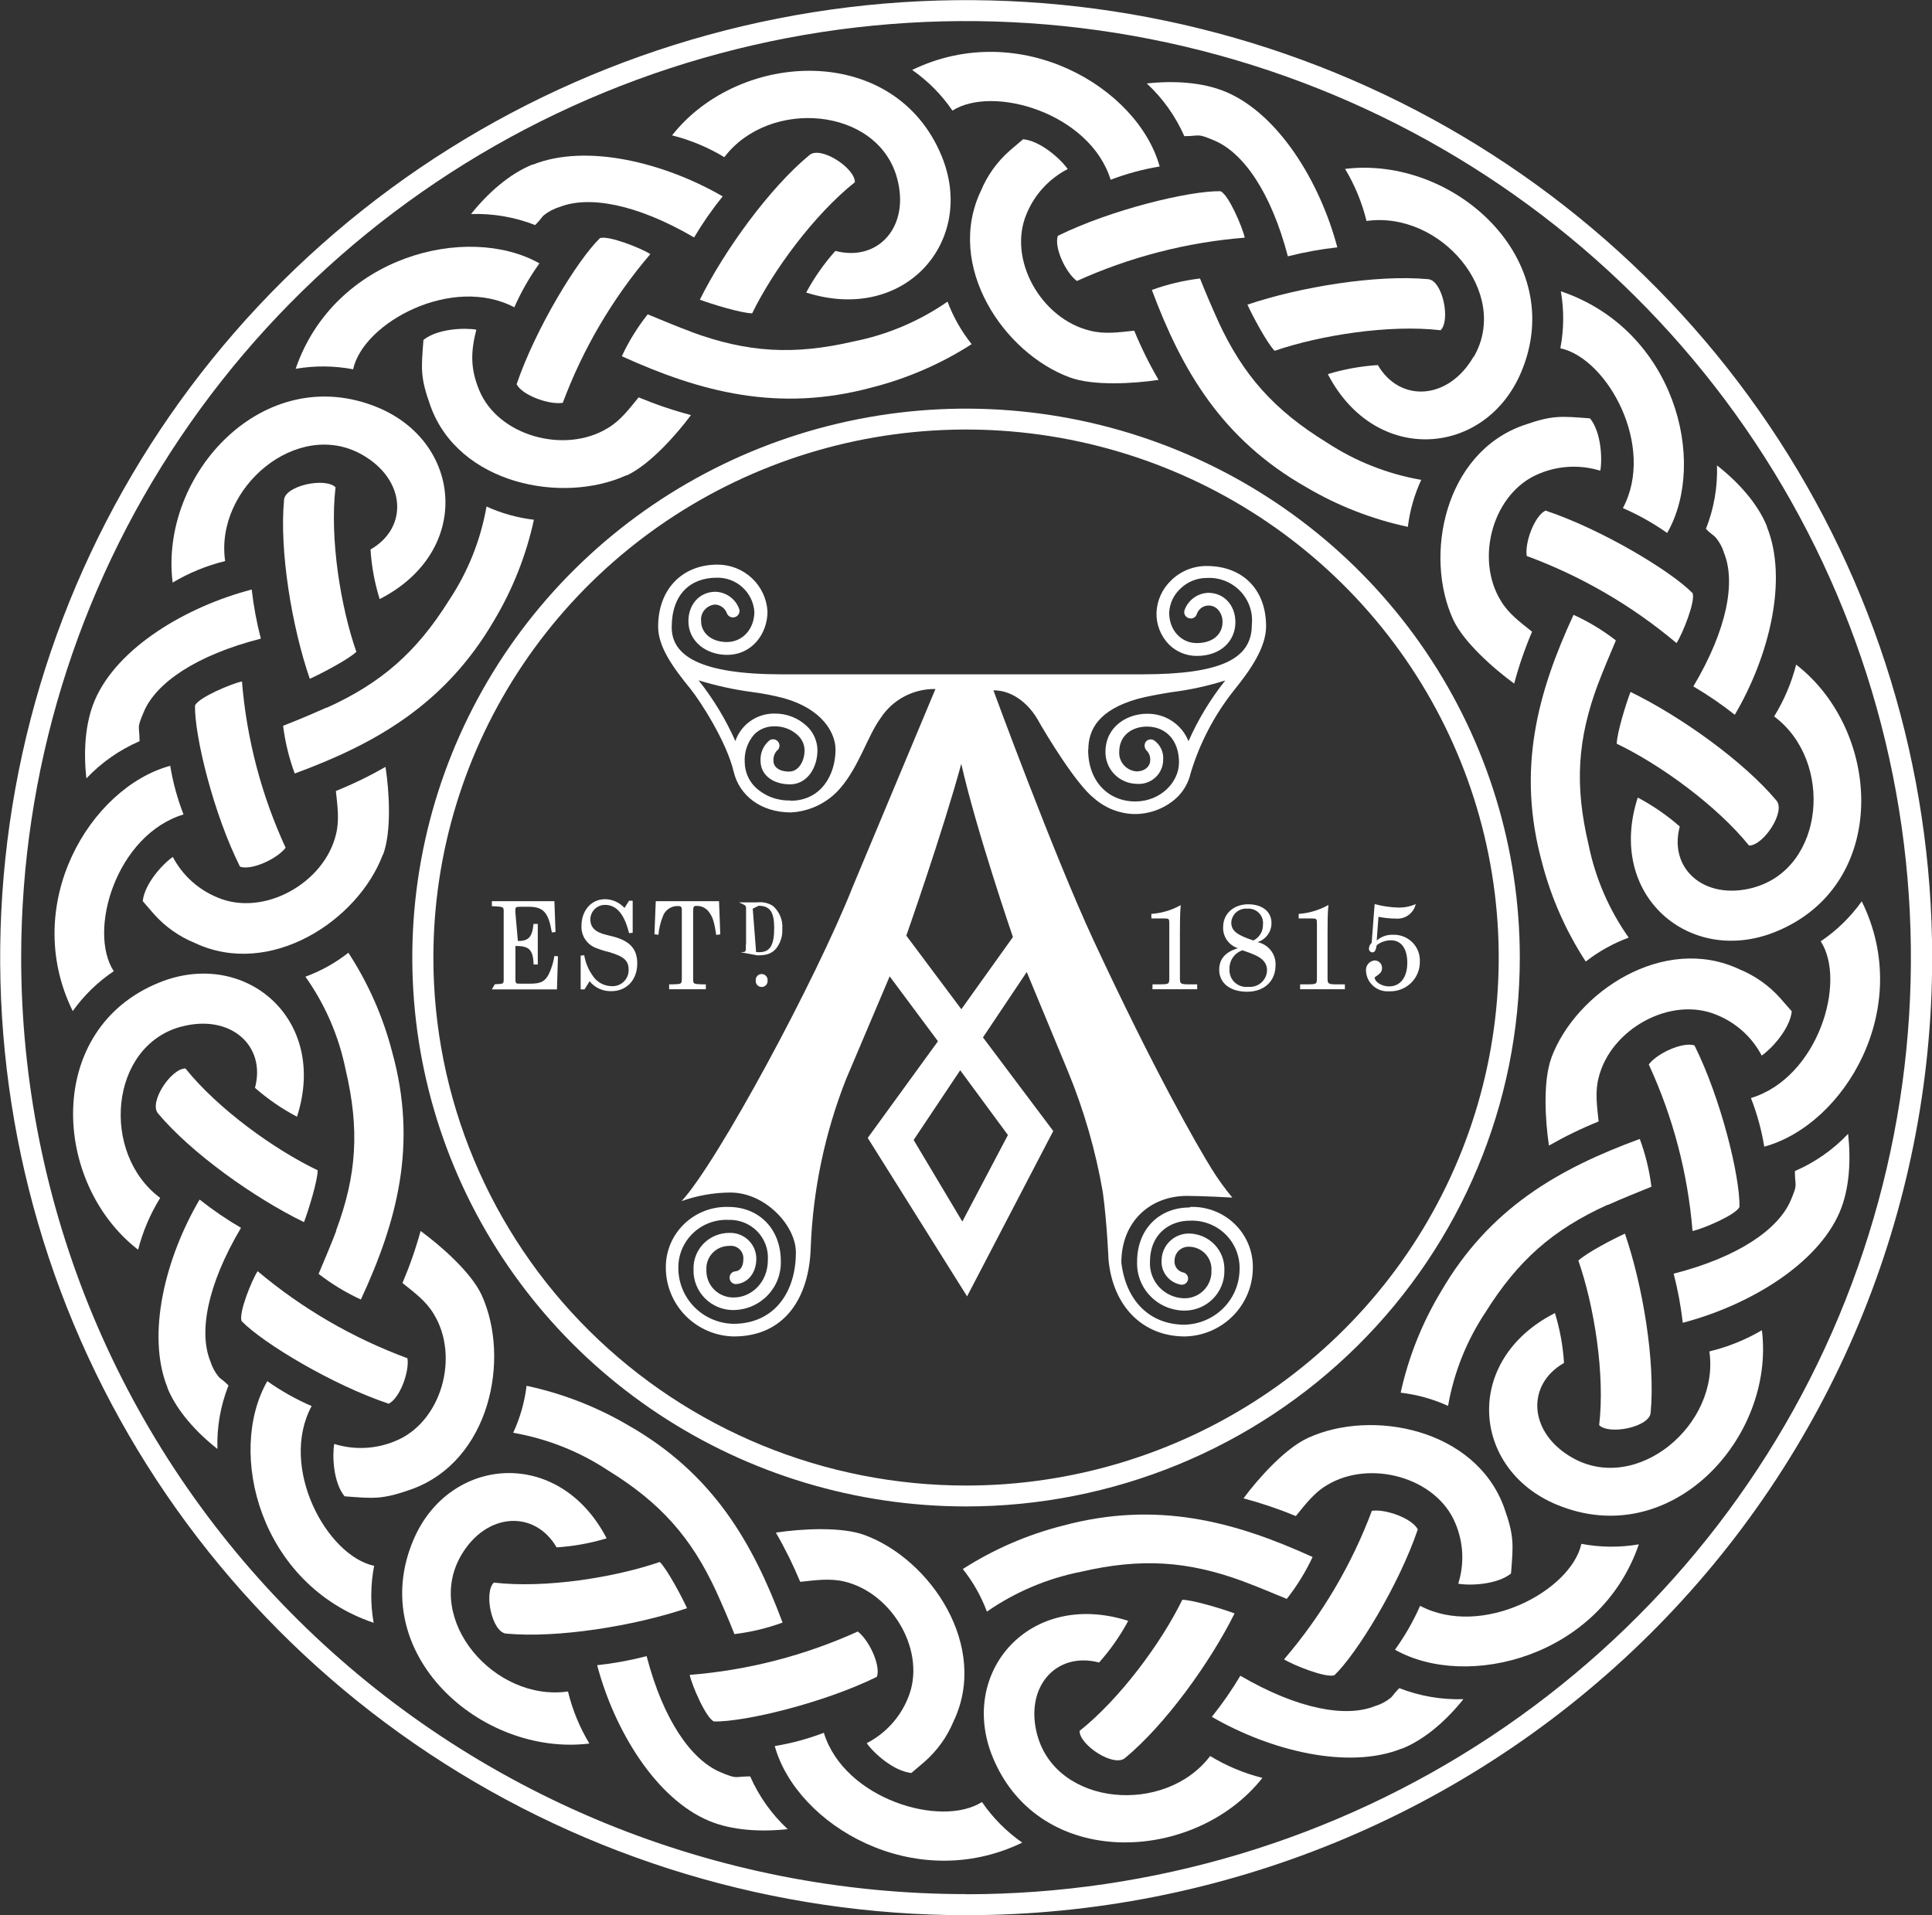
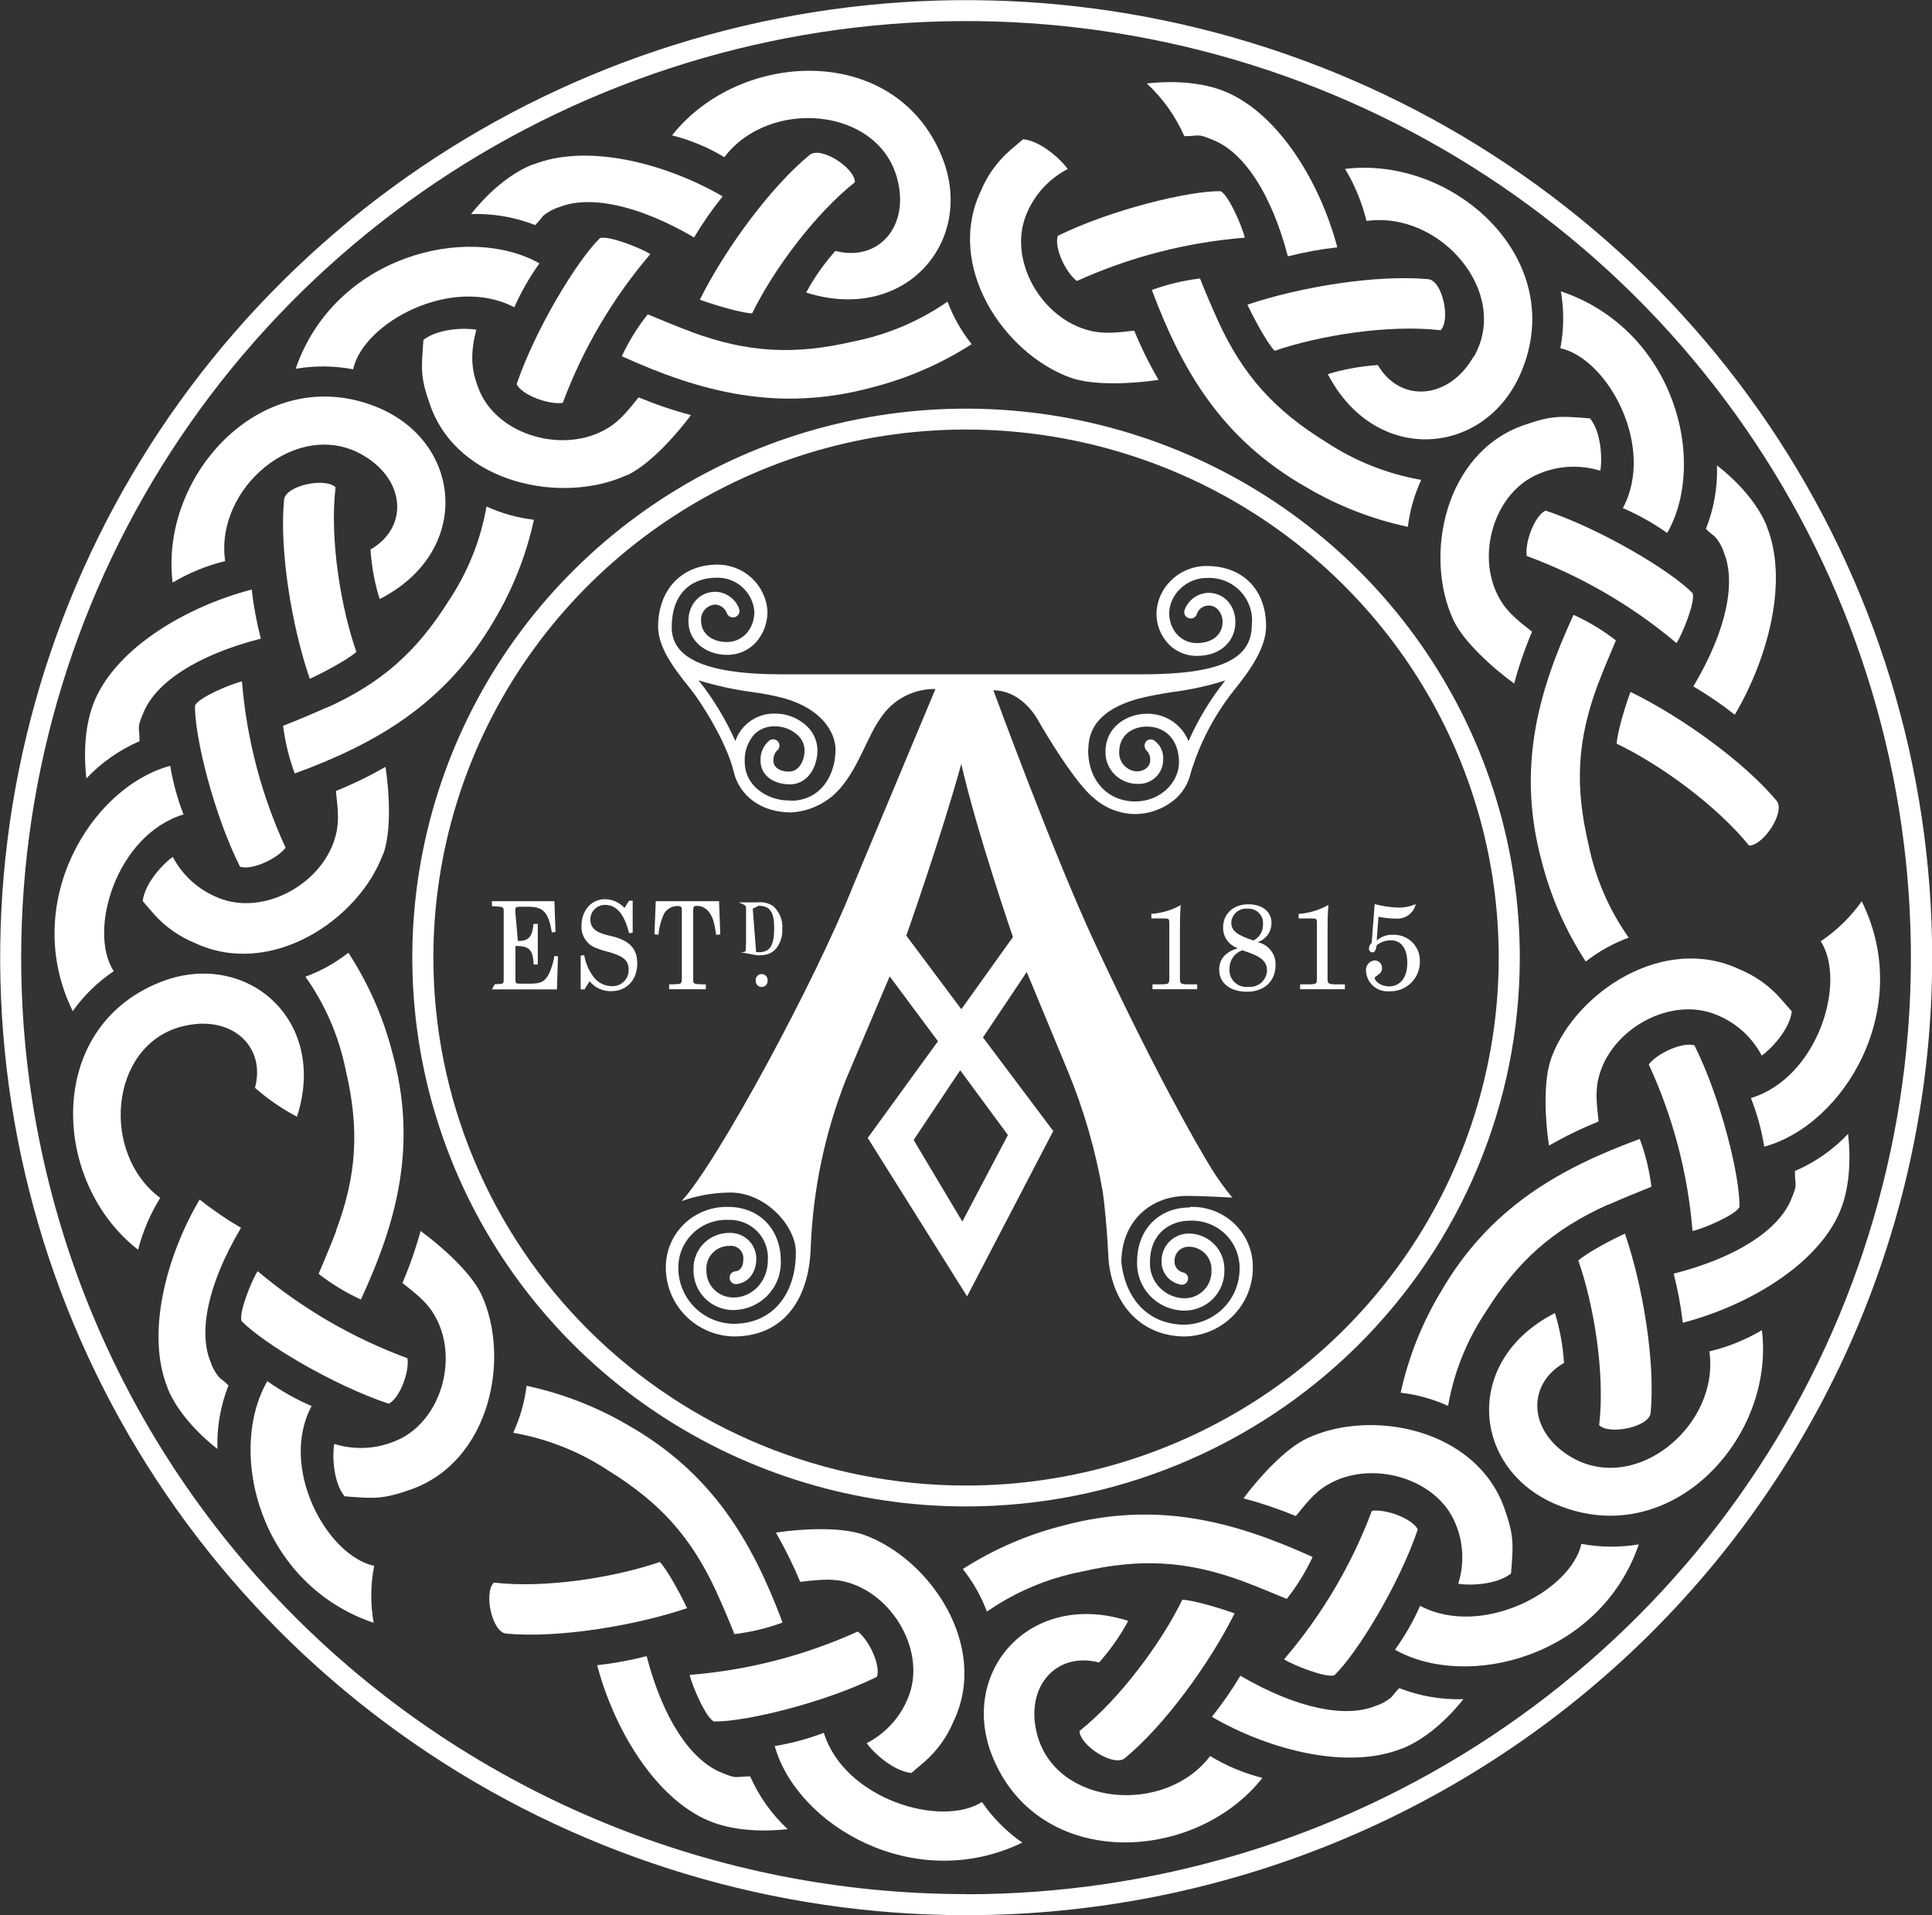
<svg xmlns="http://www.w3.org/2000/svg" width="114" height="113" viewBox="0 0 114 113" fill="none">
  <rect x="0" y="0" width="114" height="113" fill="#333333" stroke="none" />
  <path d="M57.003 88.889C50.54 88.889 44.223 86.989 38.85 83.43C33.476 79.872 29.288 74.813 26.815 68.895C24.342 62.977 23.695 56.465 24.956 50.182C26.217 43.899 29.329 38.128 33.898 33.599C38.468 29.069 44.29 25.985 50.628 24.735C56.967 23.485 63.536 24.127 69.507 26.578C75.478 29.029 80.581 33.181 84.171 38.507C87.761 43.833 89.678 50.095 89.678 56.501C89.678 65.091 86.235 73.329 80.107 79.403C73.98 85.477 65.669 88.889 57.003 88.889ZM57.003 87.656C63.219 87.656 69.296 85.829 74.465 82.406C79.634 78.982 83.663 74.116 86.042 68.423C88.421 62.73 89.043 56.466 87.83 50.422C86.618 44.379 83.624 38.828 79.228 34.47C74.832 30.113 69.232 27.146 63.135 25.944C57.038 24.741 50.718 25.358 44.975 27.717C39.231 30.075 34.322 34.068 30.869 39.191C27.415 44.315 25.572 50.339 25.572 56.501C25.571 60.592 26.384 64.644 27.963 68.424C29.543 72.204 31.858 75.639 34.776 78.532C37.695 81.425 41.16 83.72 44.974 85.286C48.788 86.851 52.875 87.657 57.003 87.656Z" fill="white" />
  <path d="M57.002 113.008C45.73 113.006 34.71 109.692 25.338 103.483C15.965 97.274 8.661 88.45 4.347 78.126C0.034 67.802 -1.094 56.443 1.105 45.483C3.305 34.524 8.734 24.457 16.705 16.556C24.676 8.655 34.832 3.274 45.888 1.094C56.944 -1.087 68.404 0.032 78.819 4.307C89.234 8.583 98.137 15.823 104.401 25.113C110.664 34.404 114.008 45.326 114.01 56.5C114.011 63.921 112.537 71.27 109.672 78.126C106.808 84.982 102.609 91.212 97.315 96.459C92.021 101.707 85.736 105.869 78.819 108.708C71.903 111.548 64.489 113.009 57.002 113.008ZM57.002 111.772C68.029 111.772 78.808 108.531 87.976 102.458C97.145 96.386 104.291 87.756 108.511 77.658C112.731 67.56 113.835 56.449 111.685 45.729C109.534 35.009 104.225 25.162 96.428 17.433C88.632 9.704 78.698 4.44 67.884 2.307C57.069 0.173 45.859 1.267 35.672 5.448C25.484 9.63 16.776 16.712 10.649 25.799C4.522 34.887 1.251 45.571 1.249 56.5C1.249 63.758 2.691 70.944 5.492 77.65C8.294 84.355 12.401 90.447 17.578 95.579C22.755 100.711 28.902 104.781 35.666 107.559C42.431 110.336 49.681 111.765 57.002 111.764" fill="white" />
  <path d="M10.703 60.579C13.591 59.804 15.717 61.695 15.045 64.189C15.8 64.853 16.633 65.425 17.524 65.893C19.399 60.1 14.433 55.938 9.407 57.972C2.608 60.711 3.054 69.795 8.149 73.742C8.426 72.663 8.865 71.632 9.452 70.684C5.925 68.062 6.452 61.72 10.688 60.579" fill="white" />
  <path d="M9.878 81.892C10.432 83.248 11.576 84.51 12.83 85.498C12.788 84.217 13.01 82.941 13.483 81.749C13.385 81.65 13.281 81.556 13.173 81.467L13.04 81.365L12.919 81.259C12.689 80.983 12.517 80.665 12.413 80.323C11.723 78.633 12.21 75.839 14.221 72.449C13.367 71.952 12.551 71.395 11.778 70.781C9.757 74.215 8.617 78.761 9.889 81.892" fill="white" />
  <path d="M28.412 76.399C27.8 75.082 26.025 73.517 24.818 72.636C24.531 73.681 24.173 74.706 23.748 75.704C24.427 76.253 25.139 76.765 25.593 77.533C27.139 80.042 26.051 83.94 23.309 85.037C22.171 85.51 20.901 85.568 19.723 85.202C19.601 85.871 19.657 87.466 20.332 88.292C22.073 88.424 22.546 88.486 24.254 87.886C28.918 86.226 30.142 80.159 28.412 76.399Z" fill="white" />
-   <path d="M18.745 69.055C16.162 67.818 12.842 65.415 10.942 63.046C10.089 63.046 8.765 65.053 9.326 65.701C11.274 68.027 14.985 70.675 17.937 72.115C18.195 71.435 18.738 69.695 18.745 69.055Z" fill="white" />
  <path d="M19.848 72.606C19.53 73.451 19.169 74.285 18.8 75.166C19.57 75.764 20.407 76.272 21.294 76.68C23.423 72.083 24.659 67.555 23.139 62.07C22.602 59.994 21.73 58.018 20.556 56.218C19.792 56.819 18.936 57.295 18.021 57.63C19.188 59.276 19.996 61.144 20.394 63.116C21.22 66.619 21.058 69.333 19.826 72.624" fill="white" />
  <path d="M15.775 81.492C13.358 85.702 15.325 93.481 22.047 95.755C21.851 94.643 21.861 93.504 22.077 92.394C19.28 91.795 16.443 86.591 18.387 82.966C17.47 82.57 16.596 82.08 15.782 81.503" fill="white" />
  <path d="M16.86 50.037C15.428 46.935 14.554 43.61 14.277 40.21C13.676 40.331 11.695 41.161 11.506 41.633C11.477 43.461 12.613 48.058 14.163 51.141C14.875 51.375 16.377 50.655 16.856 50.019" fill="white" />
  <path d="M21.369 26.831C23.951 28.294 24.117 31.132 21.863 32.423C21.925 33.416 22.105 34.398 22.402 35.349C27.862 32.566 27.316 26.144 22.306 24.048C15.565 21.254 9.396 27.994 10.186 34.376C11.149 33.802 12.194 33.374 13.285 33.107C12.661 28.78 17.561 24.666 21.369 26.831Z" fill="white" />
  <path d="M5.592 41.325C5.017 42.671 4.921 44.364 5.098 45.93C5.982 44.995 7.049 44.248 8.234 43.735C8.234 42.766 8.042 43.044 8.496 41.98C9.215 40.301 11.551 38.666 15.392 37.683C15.143 36.731 14.963 35.763 14.853 34.786C10.975 35.799 6.924 38.213 5.592 41.322" fill="white" />
  <path d="M22.605 50.426C23.11 49.069 22.974 46.721 22.748 45.251C21.806 45.79 20.827 46.266 19.819 46.673C19.907 47.537 20.044 48.4 19.819 49.255C19.122 52.112 15.569 54.109 12.849 52.964C11.707 52.5 10.767 51.65 10.197 50.565C9.632 50.952 8.536 52.119 8.422 53.172L9.104 53.959C9.761 54.69 10.575 55.264 11.488 55.637C15.949 57.744 21.14 54.31 22.59 50.426" fill="white" />
  <path d="M21.031 38.473C20.094 35.796 19.445 31.751 19.799 28.752C19.198 28.156 16.847 28.646 16.762 29.483C16.478 32.493 17.216 36.966 18.279 40.053C18.947 39.753 20.57 38.904 21.031 38.458" fill="white" />
  <path d="M19.262 41.753C18.439 42.119 17.587 42.485 16.705 42.825C16.824 43.786 17.055 44.731 17.391 45.641C22.177 43.885 26.276 41.548 29.15 36.618C30.254 34.774 31.049 32.765 31.504 30.668C30.537 30.554 29.593 30.291 28.707 29.889C28.362 31.865 27.609 33.749 26.494 35.423C24.579 38.48 22.512 40.294 19.299 41.753" fill="white" />
  <path d="M10.044 45.186C5.328 46.47 1.189 53.349 4.292 59.661C4.949 58.738 5.769 57.94 6.712 57.306C5.162 54.922 6.867 49.26 10.829 48.057C10.468 47.13 10.204 46.167 10.044 45.186Z" fill="white" />
  <path d="M33.207 23.771C34.401 20.57 36.149 17.599 38.373 14.994C37.864 14.657 35.882 13.867 35.399 14.054C34.078 15.33 31.602 19.382 30.484 22.674C30.824 23.336 32.41 23.892 33.189 23.771" fill="white" />
  <path d="M52.931 10.504C53.717 13.364 51.824 15.47 49.293 14.805C48.624 15.554 48.045 16.379 47.57 17.262C53.422 19.124 57.617 14.198 55.566 9.216C52.809 2.491 43.637 2.926 39.656 7.988C40.744 8.261 41.784 8.695 42.741 9.275C45.386 5.779 51.784 6.305 52.931 10.504Z" fill="white" />
  <path d="M31.433 9.703C30.064 10.252 28.791 11.382 27.795 12.629C29.087 12.588 30.374 12.809 31.577 13.28C31.706 13.148 31.791 13.05 31.861 12.969L31.964 12.837L32.067 12.72C32.346 12.491 32.669 12.319 33.016 12.216C34.72 11.536 37.539 12.014 40.956 14.011C41.458 13.164 42.022 12.354 42.642 11.587C39.177 9.583 34.591 8.452 31.433 9.718" fill="white" />
  <path d="M36.974 28.055C38.302 27.448 39.882 25.692 40.771 24.493C39.719 24.214 38.687 23.864 37.683 23.447C37.129 24.12 36.613 24.826 35.838 25.275C33.31 26.804 29.377 25.725 28.27 23.008C27.739 21.713 27.784 20.737 28.105 19.453C27.429 19.332 25.821 19.387 24.987 20.056C24.854 21.783 24.791 22.251 25.396 23.944C27.049 28.559 33.17 29.774 36.963 28.044" fill="white" />
  <path d="M44.383 18.488C45.63 15.928 48.073 12.637 50.445 10.75C50.445 9.905 48.419 8.592 47.766 9.148C45.42 11.079 42.749 14.758 41.295 17.684C41.985 17.94 43.737 18.481 44.383 18.488Z" fill="white" />
  <path d="M40.802 19.583C39.949 19.268 39.108 18.914 38.219 18.548C37.614 19.31 37.101 20.14 36.691 21.02C41.329 23.127 45.915 24.352 51.431 22.867C53.526 22.336 55.519 21.471 57.334 20.307C56.73 19.55 56.249 18.704 55.91 17.798C54.249 18.951 52.365 19.751 50.376 20.146C46.834 20.969 44.104 20.804 40.783 19.583" fill="white" />
  <path d="M31.835 15.543C27.584 13.148 19.736 15.097 17.445 21.761C18.568 21.568 19.717 21.578 20.836 21.79C21.441 19.021 26.691 16.205 30.348 18.133C30.749 17.224 31.243 16.359 31.823 15.551" fill="white" />
  <path d="M63.533 16.584C66.662 15.166 70.017 14.299 73.447 14.024C73.325 13.432 72.487 11.464 72.011 11.282C70.167 11.252 65.529 12.379 62.419 13.915C62.182 14.621 62.909 16.127 63.551 16.584" fill="white" />
  <path d="M86.946 21.051C85.471 23.611 82.607 23.78 81.301 21.541C80.3 21.605 79.309 21.784 78.35 22.075C81.157 27.488 87.64 26.947 89.75 21.98C92.591 15.299 85.788 9.18 79.368 9.966C79.943 10.922 80.369 11.957 80.633 13.039C84.995 12.424 89.145 17.277 86.965 21.051" fill="white" />
  <path d="M72.317 5.415C70.959 4.845 69.247 4.75 67.668 4.925C68.612 5.801 69.365 6.859 69.882 8.034C70.859 8.034 70.583 7.84 71.656 8.293C73.346 9.003 74.995 11.318 75.992 15.125C76.951 14.88 77.926 14.703 78.91 14.595C77.892 10.747 75.453 6.732 72.32 5.415" fill="white" />
  <path d="M63.138 22.274C64.51 22.778 66.879 22.639 68.362 22.416C67.817 21.482 67.338 20.512 66.927 19.512C66.052 19.604 65.185 19.735 64.322 19.512C61.437 18.821 59.426 15.299 60.581 12.604C61.05 11.472 61.907 10.541 63.001 9.974C62.61 9.415 61.433 8.325 60.37 8.215L59.577 8.892C58.839 9.541 58.26 10.347 57.884 11.251C55.758 15.691 59.219 20.844 63.138 22.274Z" fill="white" />
  <path d="M75.199 20.704C77.9 19.775 81.981 19.135 85.006 19.486C85.608 18.887 85.113 16.539 84.268 16.473C81.236 16.191 76.719 16.926 73.606 17.976C73.908 18.638 74.764 20.247 75.214 20.704" fill="white" />
  <path d="M71.889 18.967C71.52 18.148 71.151 17.307 70.808 16.433C69.837 16.548 68.884 16.775 67.967 17.109C69.742 21.864 72.099 25.919 77.073 28.746C78.931 29.844 80.957 30.635 83.072 31.087C83.189 30.128 83.455 29.193 83.861 28.315C81.865 27.968 79.963 27.215 78.275 26.102C75.191 24.204 73.361 22.16 71.889 18.974" fill="white" />
-   <path d="M68.427 9.825C67.132 5.154 60.192 1.047 53.824 4.127C54.756 4.777 55.562 5.59 56.2 6.526C58.606 4.993 64.317 6.679 65.535 10.607C66.469 10.249 67.439 9.986 68.427 9.825Z" fill="white" />
  <path d="M90.091 32.808C93.314 33.998 96.303 35.737 98.924 37.946C99.263 37.441 100.06 35.478 99.872 34.998C98.588 33.685 94.503 31.232 91.194 30.127C90.526 30.46 89.965 32.036 90.087 32.808" fill="white" />
-   <path d="M103.457 52.379C100.571 53.154 98.442 51.264 99.118 48.769C98.361 48.106 97.529 47.533 96.638 47.061C94.76 52.862 99.73 57.02 104.755 54.986C111.529 52.255 111.079 43.163 105.984 39.217C105.709 40.295 105.271 41.325 104.685 42.274C108.212 44.896 107.681 51.238 103.446 52.379" fill="white" />
  <path d="M104.264 31.064C103.711 29.707 102.571 28.445 101.313 27.462C101.355 28.741 101.133 30.015 100.66 31.206C100.756 31.307 100.86 31.401 100.969 31.488L101.102 31.59L101.22 31.697C101.453 31.971 101.627 32.289 101.73 32.633C102.416 34.322 101.932 37.117 99.918 40.503C100.771 41.004 101.588 41.562 102.364 42.175C104.386 38.74 105.526 34.194 104.25 31.064" fill="white" />
  <path d="M85.752 36.572C86.364 37.889 88.135 39.454 89.345 40.335C89.625 39.292 89.978 38.269 90.4 37.274C89.718 36.726 89.01 36.214 88.556 35.446C87.013 32.937 88.102 29.038 90.84 27.941C91.978 27.469 93.248 27.41 94.426 27.776C94.551 27.107 94.492 25.513 93.821 24.686C92.079 24.554 91.607 24.492 89.899 25.092C85.231 26.73 84.007 32.798 85.752 36.572Z" fill="white" />
  <path d="M95.398 43.885C97.981 45.121 101.302 47.542 103.206 49.894C104.058 49.894 105.382 47.886 104.822 47.239C102.874 44.913 99.162 42.265 96.21 40.828C95.948 41.508 95.409 43.245 95.398 43.885Z" fill="white" />
  <path d="M94.299 40.349C94.617 39.505 94.978 38.671 95.347 37.789C94.577 37.19 93.739 36.683 92.849 36.279C90.724 40.872 89.488 45.4 90.986 50.886C91.523 52.962 92.395 54.938 93.569 56.737C94.334 56.138 95.189 55.662 96.104 55.326C94.94 53.679 94.134 51.811 93.735 49.84C92.905 46.329 93.071 43.623 94.303 40.331" fill="white" />
  <path d="M98.372 31.451C100.789 27.242 98.822 19.459 92.1 17.188C92.294 18.301 92.284 19.44 92.07 20.549C94.863 21.153 97.704 26.353 95.76 29.981C96.677 30.378 97.55 30.868 98.365 31.444" fill="white" />
  <path d="M97.287 62.809C98.719 65.91 99.593 69.236 99.87 72.636C100.471 72.515 102.434 71.685 102.641 71.213C102.67 69.385 101.534 64.787 99.984 61.686C99.272 61.456 97.752 62.172 97.291 62.809" fill="white" />
  <path d="M92.78 86.017C90.198 84.554 90.028 81.716 92.286 80.422C92.225 79.423 92.045 78.435 91.751 77.478C86.287 80.261 86.833 86.687 91.843 88.778C98.584 91.594 104.756 84.854 103.963 78.491C102.999 79.059 101.954 79.48 100.864 79.742C101.487 84.068 96.588 88.179 92.78 86.017Z" fill="white" />
  <path d="M108.555 71.512C109.131 70.166 109.223 68.473 109.05 66.904C108.165 67.84 107.096 68.587 105.91 69.099C105.91 70.071 106.105 69.793 105.652 70.858C104.914 72.536 102.597 74.171 98.756 75.155C99.003 76.107 99.183 77.075 99.294 78.051C103.172 77.038 107.223 74.625 108.555 71.516" fill="white" />
  <path d="M91.543 62.417C91.038 63.777 91.174 66.125 91.399 67.595C92.343 67.056 93.321 66.581 94.329 66.173C94.24 65.309 94.104 64.45 94.329 63.591C95.026 60.734 98.579 58.741 101.298 59.886C102.442 60.348 103.382 61.199 103.951 62.285C104.516 61.897 105.611 60.731 105.726 59.674L105.029 58.88C104.373 58.148 103.558 57.573 102.645 57.198C98.184 55.091 92.993 58.525 91.543 62.406" fill="white" />
  <path d="M93.129 74.372C94.066 77.049 94.715 81.094 94.361 84.093C94.963 84.689 97.331 84.202 97.398 83.361C97.682 80.355 96.94 75.879 95.881 72.792C95.213 73.092 93.59 73.94 93.129 74.386" fill="white" />
  <path d="M94.887 71.092C95.71 70.727 96.562 70.379 97.444 70.024C97.325 69.061 97.094 68.115 96.757 67.205C91.961 68.964 87.869 71.297 85.017 76.227C83.908 78.07 83.108 80.08 82.648 82.177C83.616 82.29 84.56 82.553 85.445 82.956C85.79 80.98 86.544 79.096 87.659 77.423C89.574 74.365 91.636 72.551 94.853 71.092" fill="white" />
  <path d="M104.102 67.659C108.818 66.379 112.976 59.499 109.854 53.183C109.197 54.108 108.377 54.907 107.434 55.542C108.98 57.923 107.279 63.588 103.316 64.791C103.678 65.717 103.942 66.678 104.102 67.659Z" fill="white" />
  <path d="M80.955 89.133C79.755 92.336 78 95.306 75.768 97.91C76.28 98.243 78.262 99.037 78.741 98.846C80.066 97.574 82.545 93.525 83.659 90.245C83.32 89.583 81.734 89.027 80.955 89.147" fill="white" />
  <path d="M61.211 102.402C60.429 99.539 62.318 97.432 64.853 98.098C65.521 97.348 66.099 96.523 66.572 95.64C60.724 93.779 56.529 98.705 58.577 103.686C61.337 110.401 70.505 109.958 74.49 104.907C73.402 104.633 72.362 104.198 71.406 103.616C68.76 107.113 62.362 106.59 61.211 102.391" fill="white" />
  <path d="M82.715 103.187C84.08 102.639 85.356 101.509 86.349 100.262C85.057 100.302 83.77 100.08 82.567 99.611C82.468 99.708 82.375 99.811 82.287 99.918L82.183 100.049L82.076 100.17C81.798 100.397 81.477 100.567 81.132 100.671C79.424 101.355 76.609 100.872 73.188 98.879C72.685 99.725 72.123 100.535 71.506 101.304C74.967 103.308 79.556 104.442 82.715 103.176" fill="white" />
  <path d="M77.172 84.849C75.843 85.456 74.264 87.211 73.375 88.411C74.426 88.692 75.458 89.041 76.463 89.457C77.017 88.784 77.533 88.078 78.308 87.628C80.839 86.096 84.772 87.174 85.879 89.892C86.356 91.02 86.415 92.279 86.045 93.447C86.72 93.571 88.329 93.513 89.159 92.847C89.295 91.117 89.355 90.653 88.753 88.956C87.074 84.318 80.964 83.104 77.172 84.849Z" fill="white" />
  <path d="M69.763 94.396C68.516 96.956 66.074 100.248 63.701 102.135C63.701 102.979 65.723 104.292 66.38 103.737C68.726 101.805 71.394 98.126 72.848 95.201C72.161 94.945 70.405 94.407 69.763 94.396Z" fill="white" />
  <path d="M73.345 93.307C74.194 93.621 75.039 93.98 75.928 94.345C76.529 93.581 77.04 92.752 77.452 91.873C72.814 89.763 68.25 88.538 62.716 90.022C60.621 90.553 58.628 91.418 56.812 92.582C57.416 93.341 57.895 94.189 58.233 95.095C59.895 93.942 61.779 93.143 63.767 92.747C67.306 91.928 70.058 92.092 73.36 93.31" fill="white" />
  <path d="M82.312 97.343C86.559 99.742 94.407 97.793 96.702 91.126C95.579 91.319 94.43 91.309 93.311 91.096C92.702 93.865 87.456 96.681 83.796 94.754C83.395 95.662 82.901 96.526 82.32 97.332" fill="white" />
  <path d="M50.615 96.269C47.485 97.689 44.129 98.556 40.697 98.829C40.819 99.425 41.657 101.389 42.133 101.579C43.977 101.604 48.615 100.482 51.744 98.942C51.98 98.236 51.253 96.748 50.615 96.272" fill="white" />
-   <path d="M27.199 91.795C28.674 89.235 31.541 89.067 32.844 91.305C33.845 91.24 34.835 91.061 35.795 90.771C32.987 85.355 26.505 85.896 24.395 90.863C21.554 97.548 28.357 103.663 34.777 102.88C34.202 101.926 33.776 100.89 33.515 99.808C29.169 100.43 25.018 95.577 27.199 91.795Z" fill="white" />
  <path d="M41.833 107.44C43.187 108.011 44.899 108.102 46.478 107.931C45.535 107.053 44.781 105.994 44.265 104.818C43.287 104.818 43.564 105.012 42.49 104.562C40.8 103.831 39.147 101.534 38.155 97.723C37.196 97.972 36.221 98.15 35.236 98.257C36.255 102.105 38.693 106.12 41.83 107.44" fill="white" />
  <path d="M51.006 90.573C49.633 90.072 47.264 90.207 45.781 90.434C46.324 91.37 46.803 92.34 47.217 93.338C48.091 93.246 48.958 93.115 49.825 93.32C52.706 94.011 54.717 97.533 53.562 100.228C53.096 101.361 52.238 102.293 51.142 102.858C51.533 103.421 52.71 104.507 53.776 104.617L54.566 103.944C55.304 103.294 55.883 102.486 56.26 101.581C58.385 97.16 54.924 92.01 51.006 90.573Z" fill="white" />
  <path d="M38.945 92.162C36.244 93.09 32.164 93.734 29.138 93.383C28.533 93.979 29.031 96.331 29.876 96.393C32.913 96.674 37.425 95.943 40.539 94.893C40.237 94.228 39.381 92.619 38.93 92.162" fill="white" />
  <path d="M42.254 93.887C42.623 94.703 42.992 95.548 43.335 96.422C44.305 96.305 45.259 96.077 46.176 95.742C44.401 90.987 42.047 86.935 37.074 84.104C35.213 83.01 33.186 82.222 31.071 81.771C30.956 82.73 30.689 83.666 30.281 84.543C32.278 84.89 34.18 85.643 35.867 86.756C38.952 88.654 40.782 90.702 42.254 93.887Z" fill="white" />
  <path d="M45.715 103.028C47.01 107.698 53.95 111.805 60.318 108.726C59.387 108.076 58.582 107.264 57.942 106.33C55.536 107.863 49.825 106.173 48.611 102.245C47.675 102.603 46.705 102.866 45.715 103.028Z" fill="white" />
  <path d="M24.057 80.151C20.827 78.96 17.83 77.22 15.202 75.008C14.867 75.513 14.066 77.477 14.258 77.956C15.542 79.269 19.626 81.723 22.936 82.828C23.604 82.495 24.164 80.922 24.043 80.151" fill="white" />
  <path fill-rule="evenodd" clip-rule="evenodd" d="M69.697 53.394C69.159 53.701 68.557 53.882 67.937 53.925V54.195H68.627C68.996 54.195 68.996 54.195 68.996 54.543V57.651C68.996 58.076 68.996 58.076 68.417 58.083H68.004V58.372H70.642V58.083H70.203C69.653 58.083 69.623 58.054 69.623 57.717V55.077C69.623 54.44 69.623 53.914 69.671 53.394H69.697ZM74.213 55.589C74.453 55.51 74.66 55.358 74.806 55.154C74.953 54.95 75.029 54.705 75.025 54.455C75.025 53.793 74.483 53.358 73.649 53.358C72.815 53.358 72.173 53.895 72.173 54.7C72.159 54.975 72.238 55.246 72.396 55.472C72.554 55.699 72.783 55.867 73.047 55.951C72.309 56.17 71.94 56.587 71.94 57.216C71.94 58.01 72.582 58.518 73.586 58.518C74.59 58.518 75.265 57.904 75.265 56.956C75.281 56.641 75.183 56.33 74.988 56.08C74.793 55.829 74.514 55.657 74.202 55.592L74.213 55.589ZM73.959 55.494C72.966 55.168 72.653 54.912 72.653 54.433C72.658 54.317 72.688 54.203 72.739 54.099C72.791 53.994 72.863 53.901 72.951 53.825C73.04 53.749 73.143 53.691 73.255 53.656C73.366 53.62 73.484 53.607 73.601 53.617C73.727 53.607 73.854 53.624 73.973 53.668C74.092 53.712 74.199 53.782 74.288 53.873C74.376 53.963 74.443 54.071 74.484 54.191C74.524 54.31 74.538 54.436 74.523 54.561C74.529 54.754 74.478 54.944 74.378 55.109C74.278 55.274 74.133 55.408 73.959 55.494ZM73.287 56.064C73.682 56.2 73.881 56.273 74.025 56.342C74.531 56.562 74.763 56.843 74.763 57.26C74.759 57.397 74.727 57.532 74.668 57.657C74.609 57.781 74.525 57.892 74.422 57.983C74.318 58.074 74.196 58.142 74.065 58.185C73.933 58.227 73.794 58.242 73.656 58.229C73.51 58.247 73.361 58.231 73.222 58.185C73.082 58.138 72.954 58.061 72.848 57.96C72.742 57.858 72.66 57.734 72.609 57.598C72.557 57.461 72.537 57.314 72.549 57.169C72.541 56.928 72.612 56.692 72.75 56.494C72.888 56.297 73.087 56.148 73.317 56.072L73.287 56.064ZM78.393 53.394C77.853 53.7 77.251 53.882 76.63 53.925V54.195H77.338C77.707 54.195 77.707 54.195 77.707 54.543V57.651C77.707 58.076 77.707 58.076 77.128 58.083H76.715V58.372H79.356V58.083H78.914C78.364 58.083 78.334 58.054 78.334 57.717V55.077C78.334 54.44 78.334 53.914 78.386 53.394H78.393ZM81.338 54.097C81.674 54.165 82.016 54.201 82.36 54.203C82.627 54.226 82.894 54.152 83.111 53.994C83.327 53.837 83.479 53.607 83.537 53.347C83.216 53.488 82.869 53.558 82.518 53.552C82.043 53.54 81.571 53.471 81.113 53.347L80.936 55.636C80.888 55.677 80.85 55.727 80.823 55.783C80.796 55.839 80.78 55.9 80.777 55.962C80.774 55.99 80.777 56.019 80.785 56.046C80.793 56.074 80.808 56.099 80.826 56.121C80.845 56.143 80.868 56.161 80.893 56.174C80.919 56.186 80.947 56.194 80.976 56.196C81.12 56.196 81.183 56.082 81.234 55.772C81.472 55.587 81.766 55.485 82.068 55.483C82.681 55.483 83.039 55.969 83.039 56.81C83.039 57.651 82.644 58.204 81.961 58.204C81.533 58.204 81.113 57.94 81.113 57.673C81.482 57.417 81.548 57.333 81.548 57.106C81.549 57.048 81.537 56.99 81.515 56.937C81.492 56.883 81.459 56.834 81.417 56.794C81.375 56.753 81.325 56.721 81.27 56.7C81.215 56.679 81.157 56.669 81.098 56.671C80.949 56.69 80.813 56.766 80.721 56.883C80.628 57 80.586 57.149 80.603 57.297C80.611 57.464 80.653 57.629 80.726 57.78C80.799 57.931 80.902 58.067 81.028 58.178C81.155 58.289 81.302 58.375 81.463 58.429C81.623 58.483 81.792 58.504 81.961 58.492C82.2 58.503 82.438 58.465 82.661 58.38C82.884 58.296 83.087 58.167 83.258 58.001C83.428 57.835 83.563 57.637 83.653 57.417C83.743 57.198 83.786 56.963 83.78 56.726C83.788 56.518 83.752 56.311 83.675 56.117C83.599 55.923 83.482 55.747 83.334 55.6C83.185 55.452 83.008 55.337 82.812 55.261C82.617 55.185 82.407 55.15 82.197 55.157C81.844 55.142 81.498 55.264 81.234 55.497L81.338 54.097ZM32.713 53.175H29.023V53.468C29.739 53.508 29.721 53.493 29.721 53.833V57.644C29.721 58.083 29.758 58.046 29.197 58.076L29.023 58.379H32.864L32.923 56.43L32.713 56.408C32.654 56.789 32.539 57.158 32.37 57.505C32.137 57.929 31.901 58.043 31.263 58.043H30.702C30.433 58.043 30.414 58.043 30.414 57.739V55.816C31.237 55.816 31.451 56.042 31.488 56.913H31.732V54.517H31.481C31.403 55.292 31.197 55.526 30.558 55.526L30.407 53.808C30.407 53.519 30.407 53.504 30.728 53.504H31.186C32.067 53.504 32.362 53.837 32.562 55.018L32.779 54.996L32.713 53.175ZM37.332 53.149H37.118L36.849 53.574C36.703 53.413 36.526 53.285 36.328 53.196C36.13 53.107 35.915 53.06 35.698 53.058C34.897 53.058 34.311 53.72 34.311 54.627C34.295 54.916 34.375 55.201 34.538 55.441C34.701 55.681 34.939 55.861 35.215 55.954C35.454 56.048 35.701 56.124 35.952 56.181C36.827 56.444 37.093 56.682 37.093 57.227C37.096 57.358 37.072 57.488 37.022 57.609C36.971 57.73 36.896 57.839 36.801 57.929C36.706 58.02 36.593 58.09 36.469 58.134C36.345 58.179 36.213 58.198 36.082 58.189C35.86 58.185 35.644 58.126 35.451 58.019C35.258 57.912 35.094 57.759 34.975 57.575C34.717 57.214 34.546 56.8 34.473 56.364L34.263 56.386V58.379H34.491L34.79 57.9C34.943 58.089 35.139 58.241 35.361 58.342C35.583 58.444 35.826 58.493 36.071 58.485C36.978 58.485 37.602 57.823 37.602 56.847C37.602 55.984 37.151 55.501 36.126 55.249L35.757 55.157C35.119 55 34.834 54.718 34.834 54.243C34.836 54.017 34.928 53.801 35.09 53.642C35.252 53.484 35.47 53.394 35.698 53.394C36.38 53.394 36.838 53.932 37.118 55.062L37.332 55.04V53.149ZM42.428 53.175H38.694L38.616 55.128L38.852 55.157C38.884 54.794 38.969 54.436 39.103 54.097C39.162 53.911 39.279 53.748 39.438 53.634C39.597 53.519 39.789 53.458 39.985 53.46C40.173 53.46 40.232 53.508 40.232 53.68V57.651C40.232 58.083 40.232 58.061 39.708 58.083H39.483V58.372H41.649V58.083H41.42C40.9 58.061 40.9 58.061 40.9 57.717V53.819C40.9 53.501 40.926 53.453 41.099 53.453C41.243 53.449 41.386 53.481 41.514 53.544C41.643 53.608 41.754 53.702 41.837 53.819C42.051 54.104 42.144 54.378 42.258 55.164L42.501 55.135L42.428 53.175ZM44.01 55.735C44.01 56.192 44.036 56.17 43.7 56.188L44.686 56.371C45.25 56.371 45.523 56.273 45.792 55.976C46.054 55.645 46.185 55.23 46.161 54.81C46.181 54.558 46.142 54.306 46.047 54.072C45.953 53.838 45.805 53.629 45.615 53.46C45.343 53.282 45.017 53.206 44.693 53.245H43.605C44.036 53.442 44.022 53.435 44.022 53.643V55.735H44.01ZM44.615 56.178L44.416 53.617L44.763 53.446C45.427 53.446 45.682 53.811 45.682 54.748C45.682 55.782 45.438 56.185 44.796 56.185L44.615 56.178ZM45.291 57.856C45.296 57.904 45.291 57.953 45.275 58C45.26 58.046 45.235 58.088 45.202 58.124C45.169 58.161 45.129 58.19 45.084 58.209C45.04 58.229 44.991 58.239 44.942 58.239C44.893 58.239 44.844 58.229 44.8 58.209C44.755 58.19 44.715 58.161 44.682 58.124C44.649 58.088 44.624 58.046 44.609 58C44.594 57.953 44.588 57.904 44.593 57.856C44.588 57.808 44.594 57.759 44.609 57.713C44.624 57.666 44.649 57.624 44.682 57.588C44.715 57.552 44.755 57.523 44.8 57.503C44.844 57.483 44.893 57.473 44.942 57.473C44.991 57.473 45.04 57.483 45.084 57.503C45.129 57.523 45.169 57.552 45.202 57.588C45.235 57.624 45.26 57.666 45.275 57.713C45.291 57.759 45.296 57.808 45.291 57.856ZM56.784 72.079L53.91 67.266L56.658 63.152L59.473 66.974L56.784 72.079ZM46.637 47.232C46.26 47.244 45.884 47.182 45.53 47.05C45.177 46.917 44.854 46.717 44.579 46.46C44.178 46.071 43.95 45.539 43.944 44.983C43.924 44.682 43.965 44.381 44.063 44.096C44.161 43.811 44.315 43.548 44.516 43.322C44.672 43.17 44.858 43.05 45.062 42.97C45.266 42.89 45.485 42.852 45.704 42.858C46.217 42.849 46.712 43.041 47.084 43.392C47.203 43.505 47.3 43.639 47.367 43.789C47.434 43.938 47.471 44.099 47.475 44.262C47.475 44.935 47.106 45.528 46.571 45.528C45.925 45.528 45.638 45.221 45.638 44.895C45.624 44.684 45.691 44.475 45.826 44.31C45.909 44.255 45.967 44.169 45.987 44.071C46.007 43.973 45.987 43.872 45.931 43.789C45.875 43.706 45.788 43.648 45.69 43.629C45.591 43.609 45.489 43.629 45.405 43.685C45.228 43.831 45.087 44.017 44.996 44.227C44.904 44.438 44.864 44.666 44.877 44.895C44.877 45.736 45.615 46.281 46.619 46.281C47.623 46.281 48.235 45.308 48.235 44.262C48.231 44 48.175 43.741 48.07 43.5C47.965 43.259 47.813 43.041 47.623 42.858C47.108 42.367 46.419 42.096 45.704 42.105C45.195 42.098 44.697 42.252 44.281 42.544C43.865 42.835 43.553 43.25 43.391 43.728C42.823 42.448 42.094 41.244 41.221 40.144C42.257 40.463 43.319 40.694 44.394 40.836C45.025 40.918 45.65 41.04 46.265 41.201C48.508 41.834 49.301 43.231 49.301 44.233C49.301 45.696 48.467 47.25 46.637 47.25V47.232ZM56.725 59.55L53.478 55.208C53.478 55.208 55.618 49.123 56.721 45.071C57.606 48.991 59.769 55.292 59.769 55.292L56.725 59.55ZM64.218 44.233C64.218 43.034 64.845 41.885 67.118 41.242C67.612 41.103 68.417 40.956 69.125 40.843C70.202 40.709 71.264 40.478 72.298 40.152C71.424 41.25 70.695 42.454 70.129 43.736C69.936 43.25 69.597 42.835 69.16 42.546C68.722 42.256 68.205 42.106 67.679 42.116C66.495 42.116 65.229 42.884 65.229 44.365C65.222 44.857 65.412 45.332 65.758 45.686C66.104 46.04 66.577 46.243 67.074 46.252C67.274 46.269 67.476 46.244 67.665 46.179C67.855 46.114 68.029 46.01 68.177 45.874C68.323 45.739 68.44 45.574 68.519 45.391C68.598 45.208 68.637 45.01 68.635 44.811C68.65 44.595 68.609 44.38 68.517 44.184C68.425 43.988 68.284 43.819 68.107 43.692C68.066 43.664 68.019 43.645 67.969 43.635C67.92 43.626 67.869 43.626 67.82 43.637C67.771 43.647 67.725 43.668 67.684 43.697C67.643 43.726 67.609 43.763 67.583 43.805C67.541 43.89 67.528 43.986 67.547 44.079C67.565 44.171 67.615 44.255 67.686 44.317C67.814 44.464 67.88 44.654 67.871 44.847C67.871 45.213 67.565 45.517 67.052 45.517C66.765 45.492 66.5 45.359 66.311 45.144C66.122 44.929 66.025 44.649 66.041 44.365C66.041 43.381 66.812 42.873 67.672 42.873C68.778 42.873 69.568 43.659 69.568 44.99C69.568 46.15 68.487 47.291 66.985 47.291C65.432 47.291 64.207 46.139 64.207 44.233H64.218ZM70.192 71.249C68.369 71.249 67.096 72.562 67.096 74.442C67.082 74.812 67.142 75.182 67.274 75.53C67.406 75.877 67.606 76.195 67.864 76.464C68.121 76.734 68.43 76.949 68.773 77.099C69.116 77.248 69.485 77.328 69.859 77.334C70.176 77.339 70.49 77.28 70.784 77.161C71.077 77.043 71.343 76.867 71.566 76.644C71.788 76.421 71.963 76.155 72.081 75.864C72.198 75.572 72.254 75.26 72.247 74.946C72.255 74.666 72.208 74.387 72.106 74.126C72.004 73.864 71.85 73.626 71.654 73.424C71.457 73.223 71.222 73.062 70.962 72.953C70.702 72.843 70.423 72.786 70.14 72.785C69.722 72.788 69.321 72.952 69.022 73.243C68.724 73.534 68.552 73.928 68.542 74.343C68.514 74.685 68.617 75.026 68.83 75.296C69.044 75.567 69.352 75.749 69.693 75.806C69.791 75.816 69.889 75.788 69.966 75.727C70.043 75.666 70.092 75.577 70.103 75.48C70.114 75.383 70.085 75.286 70.024 75.21C69.962 75.134 69.873 75.085 69.775 75.074C69.626 75.029 69.498 74.934 69.412 74.805C69.326 74.676 69.289 74.522 69.306 74.368C69.308 74.261 69.33 74.156 69.373 74.057C69.416 73.959 69.477 73.87 69.555 73.795C69.632 73.72 69.724 73.661 69.824 73.622C69.924 73.582 70.032 73.562 70.14 73.564C70.323 73.563 70.505 73.599 70.673 73.671C70.841 73.742 70.993 73.847 71.119 73.979C71.245 74.111 71.342 74.267 71.405 74.438C71.467 74.609 71.494 74.79 71.483 74.972C71.492 75.187 71.456 75.401 71.377 75.601C71.299 75.802 71.18 75.984 71.028 76.138C70.876 76.291 70.694 76.412 70.493 76.492C70.292 76.573 70.076 76.612 69.859 76.607C69.585 76.599 69.316 76.537 69.066 76.424C68.817 76.312 68.592 76.152 68.406 75.953C68.219 75.754 68.075 75.52 67.98 75.265C67.886 75.01 67.844 74.739 67.856 74.467C67.856 72.741 69.092 72.028 70.192 72.028C70.577 72.009 70.963 72.069 71.325 72.204C71.686 72.339 72.016 72.546 72.293 72.813C72.57 73.08 72.788 73.401 72.934 73.755C73.081 74.11 73.152 74.49 73.143 74.873C73.143 75.734 72.804 76.56 72.197 77.175C71.59 77.79 70.764 78.145 69.896 78.165C67.915 78.165 66.454 76.841 66.166 74.507C66.166 72.097 67.849 70.565 70.048 70.565C70.933 70.565 72.715 70.664 72.715 70.664C72.271 70.13 71.864 69.567 71.498 68.978C70.608 67.533 68.151 63.273 64.521 55.475C62.178 50.436 58.617 40.733 58.617 40.733C59.85 40.733 60.779 41.658 61.244 42.485C61.709 43.312 63.51 46.299 64.565 47.108C65.206 47.675 66.027 48.002 66.886 48.033C67.845 48.052 68.774 47.694 69.468 47.038C69.86 46.651 70.132 46.161 70.254 45.627C70.786 43.856 71.65 42.201 72.8 40.748C73.807 39.508 74.707 38.188 74.707 36.955C74.707 34.761 73.302 33.397 71.21 33.397C70.817 33.394 70.427 33.468 70.063 33.617C69.699 33.765 69.369 33.983 69.092 34.26C68.571 34.761 68.266 35.443 68.24 36.162C68.232 36.506 68.294 36.849 68.42 37.169C68.547 37.49 68.736 37.783 68.978 38.031C69.192 38.244 69.448 38.414 69.729 38.529C70.01 38.645 70.311 38.704 70.616 38.703C72.062 38.703 72.896 37.8 72.896 36.714C72.896 35.712 72.225 34.98 71.298 34.98C70.988 34.99 70.688 35.093 70.438 35.275C70.188 35.458 69.999 35.71 69.896 36.001C69.88 36.048 69.873 36.098 69.877 36.147C69.88 36.197 69.894 36.245 69.917 36.289C69.941 36.334 69.973 36.373 70.011 36.404C70.05 36.436 70.095 36.459 70.144 36.473C70.192 36.489 70.242 36.496 70.293 36.493C70.344 36.489 70.393 36.475 70.438 36.452C70.483 36.429 70.523 36.396 70.555 36.357C70.587 36.318 70.61 36.273 70.623 36.224C70.665 36.105 70.736 35.998 70.831 35.914C70.926 35.831 71.042 35.773 71.166 35.746C71.29 35.72 71.42 35.725 71.541 35.763C71.663 35.801 71.772 35.869 71.859 35.961C72.048 36.166 72.147 36.437 72.136 36.714C72.136 37.387 71.608 37.946 70.616 37.946C69.69 37.946 68.989 37.178 68.989 36.162C69.011 35.622 69.245 35.113 69.642 34.743C69.848 34.539 70.093 34.378 70.362 34.268C70.631 34.158 70.919 34.102 71.21 34.103C71.575 34.083 71.941 34.142 72.281 34.275C72.621 34.409 72.928 34.614 73.18 34.876C73.433 35.139 73.625 35.452 73.743 35.795C73.862 36.139 73.904 36.503 73.866 36.864C73.866 38.872 72.073 39.79 67.365 39.79H46.143C41.31 39.79 39.635 38.693 39.635 37.014C39.635 35.061 40.742 34.088 42.298 34.088C42.858 34.077 43.399 34.28 43.811 34.655C44.223 35.029 44.474 35.547 44.512 36.099C44.512 37.116 43.815 37.884 42.889 37.884C41.963 37.884 41.369 37.332 41.369 36.652C41.356 36.532 41.368 36.412 41.404 36.297C41.439 36.182 41.498 36.076 41.576 35.984C41.654 35.893 41.751 35.818 41.859 35.764C41.967 35.71 42.085 35.679 42.206 35.672C42.354 35.682 42.496 35.733 42.615 35.82C42.735 35.907 42.827 36.025 42.881 36.162C42.911 36.259 42.979 36.34 43.069 36.388C43.159 36.435 43.265 36.446 43.363 36.416C43.461 36.386 43.543 36.319 43.591 36.23C43.639 36.14 43.649 36.036 43.619 35.939C43.517 35.648 43.328 35.395 43.078 35.213C42.828 35.031 42.528 34.928 42.217 34.918C41.291 34.918 40.62 35.65 40.62 36.652C40.62 37.848 41.671 38.641 42.9 38.641C44.376 38.641 45.287 37.394 45.287 36.081C45.245 35.334 44.916 34.63 44.367 34.116C43.818 33.601 43.091 33.315 42.335 33.316C40.243 33.316 38.834 34.779 38.834 36.974C38.834 38.195 39.738 39.413 40.745 40.653C41.31 41.351 42.867 43.75 43.291 45.531C43.63 46.958 44.911 47.938 46.674 47.938C47.232 47.907 47.778 47.765 48.279 47.518C48.779 47.272 49.224 46.927 49.585 46.504C50.692 45.221 51.19 43.432 51.961 42.372C52.309 41.836 52.788 41.398 53.355 41.098C53.921 40.797 54.555 40.645 55.197 40.656L50.327 52.297C48.161 57.783 42.321 68.608 40.218 70.872C41.142 70.543 42.117 70.372 43.099 70.367C45.154 70.367 46.962 72.317 46.962 73.897C46.962 76.303 45.645 78.113 43.273 78.113C42.405 78.094 41.579 77.739 40.972 77.124C40.365 76.509 40.026 75.682 40.026 74.822C40.021 74.44 40.094 74.062 40.242 73.709C40.39 73.357 40.609 73.038 40.885 72.772C41.161 72.506 41.489 72.298 41.849 72.162C42.209 72.026 42.593 71.964 42.977 71.98C43.291 71.968 43.604 72.021 43.896 72.136C44.188 72.251 44.453 72.426 44.673 72.648C44.892 72.871 45.062 73.137 45.172 73.429C45.282 73.721 45.328 74.032 45.309 74.343C45.309 75.714 44.294 76.559 43.309 76.559C43.092 76.565 42.876 76.526 42.674 76.445C42.472 76.365 42.289 76.244 42.137 76.09C41.984 75.937 41.865 75.754 41.787 75.552C41.709 75.351 41.673 75.136 41.682 74.921C41.672 74.739 41.699 74.558 41.762 74.387C41.825 74.217 41.922 74.061 42.049 73.929C42.175 73.798 42.327 73.693 42.496 73.622C42.664 73.551 42.846 73.515 43.029 73.516C43.137 73.502 43.246 73.512 43.35 73.544C43.454 73.577 43.549 73.632 43.629 73.706C43.708 73.779 43.77 73.869 43.811 73.969C43.852 74.069 43.869 74.177 43.863 74.284C43.863 74.745 43.667 74.997 43.391 75.016C43.34 75.02 43.291 75.034 43.247 75.057C43.202 75.081 43.163 75.113 43.132 75.152C43.1 75.191 43.077 75.236 43.064 75.284C43.051 75.333 43.048 75.383 43.055 75.433C43.059 75.483 43.073 75.531 43.097 75.575C43.12 75.619 43.153 75.658 43.192 75.689C43.232 75.721 43.277 75.743 43.326 75.757C43.375 75.77 43.425 75.773 43.475 75.766C44.162 75.689 44.627 75.078 44.627 74.273C44.627 74.068 44.586 73.864 44.505 73.675C44.424 73.486 44.306 73.315 44.156 73.173C44.007 73.03 43.83 72.919 43.636 72.846C43.443 72.773 43.236 72.74 43.029 72.748C42.746 72.748 42.465 72.804 42.205 72.913C41.944 73.022 41.708 73.183 41.511 73.384C41.315 73.586 41.161 73.825 41.06 74.088C40.959 74.35 40.912 74.629 40.922 74.91C40.913 75.224 40.969 75.537 41.085 75.829C41.202 76.122 41.377 76.388 41.6 76.612C41.823 76.835 42.089 77.012 42.383 77.13C42.677 77.249 42.992 77.307 43.309 77.302C43.683 77.293 44.051 77.212 44.393 77.062C44.735 76.912 45.043 76.696 45.3 76.427C45.557 76.158 45.758 75.841 45.891 75.495C46.023 75.148 46.085 74.779 46.073 74.409C46.073 72.529 44.8 71.216 42.977 71.216C42.494 71.202 42.013 71.284 41.563 71.459C41.113 71.634 40.703 71.897 40.359 72.233C40.014 72.569 39.741 72.97 39.557 73.413C39.373 73.856 39.282 74.332 39.288 74.811C39.291 75.871 39.712 76.888 40.461 77.645C41.211 78.402 42.229 78.838 43.298 78.859C46.316 78.859 47.748 76.559 47.837 73.63C47.965 70.228 48.667 66.872 49.914 63.7L52.496 57.611L55.345 61.44L51.201 67.145L57.064 76.493L62.148 66.736L58.001 61.214L60.584 57.355L63.012 63.207C63.96 65.507 64.652 67.903 65.074 70.353C65.329 72.233 65.406 74.321 65.41 74.335C65.668 77.078 67.424 78.859 69.915 78.859C70.984 78.838 72.001 78.402 72.751 77.646C73.5 76.891 73.922 75.874 73.925 74.815C73.934 74.335 73.844 73.858 73.661 73.413C73.478 72.969 73.206 72.566 72.861 72.23C72.515 71.893 72.105 71.629 71.653 71.455C71.202 71.281 70.72 71.199 70.236 71.216" fill="white" />
</svg>